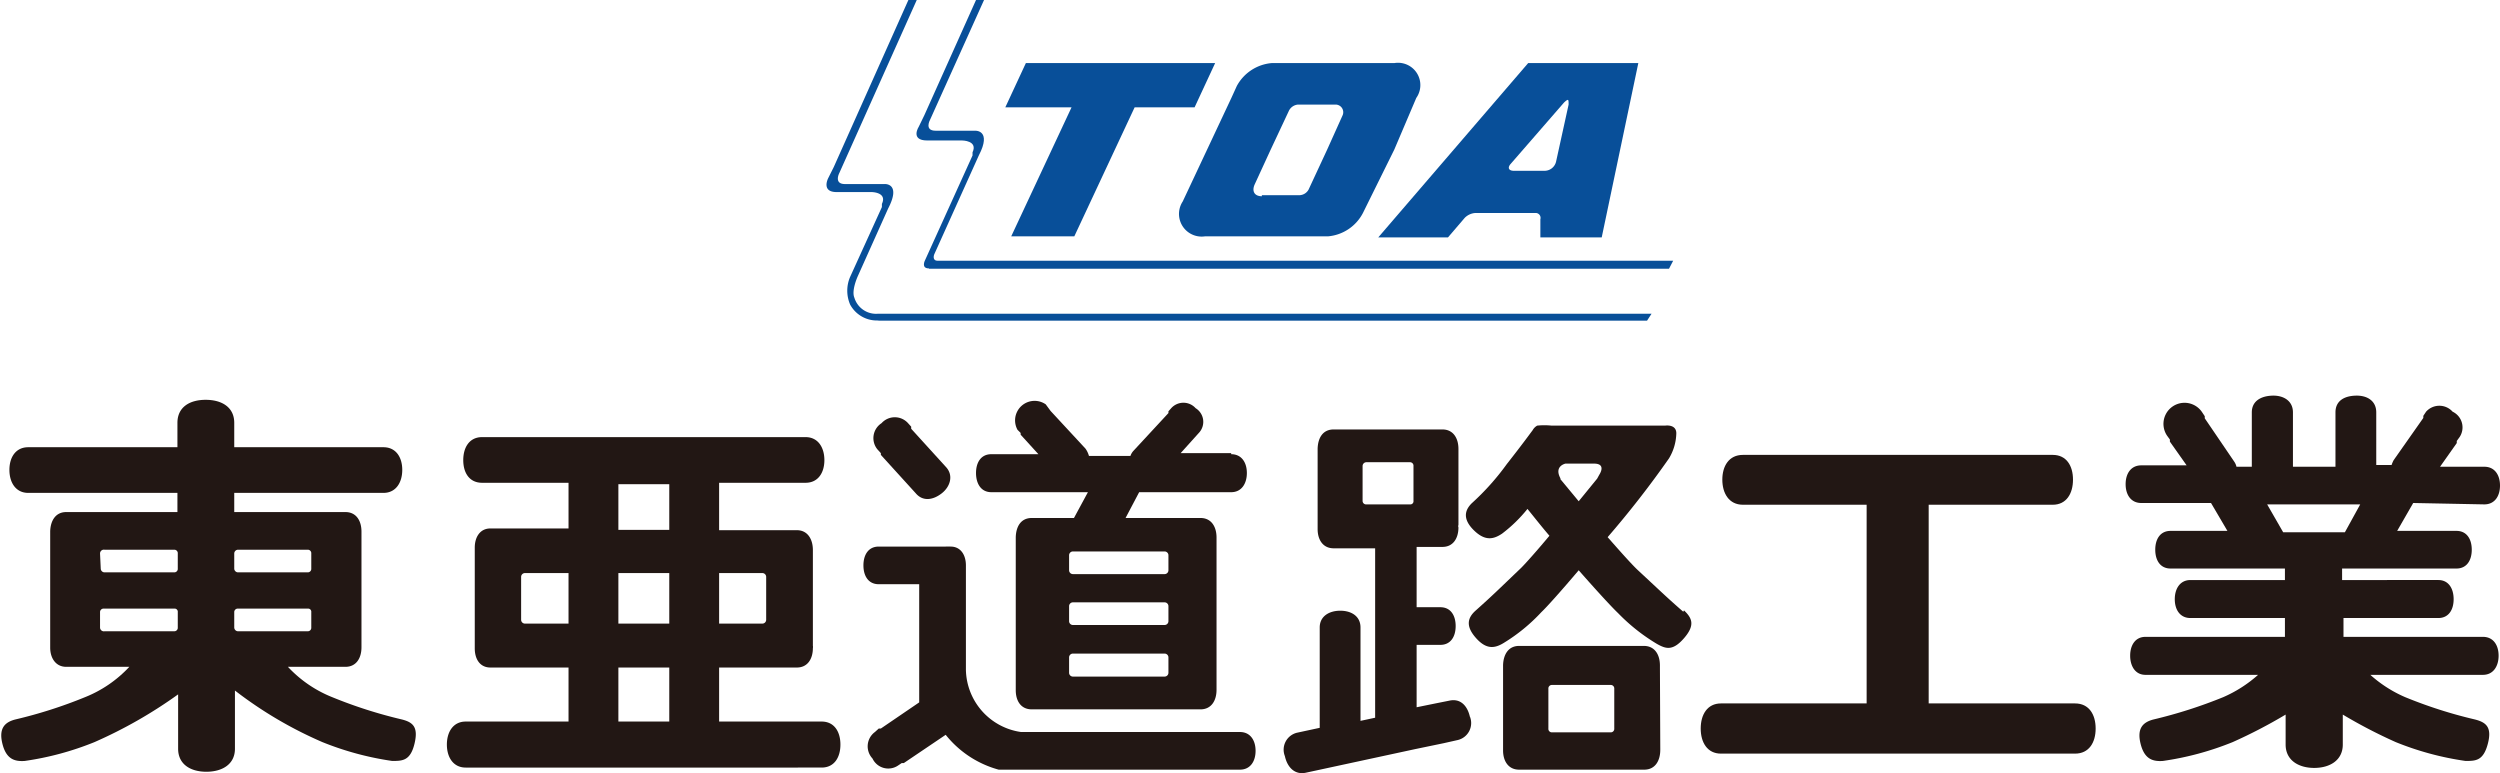
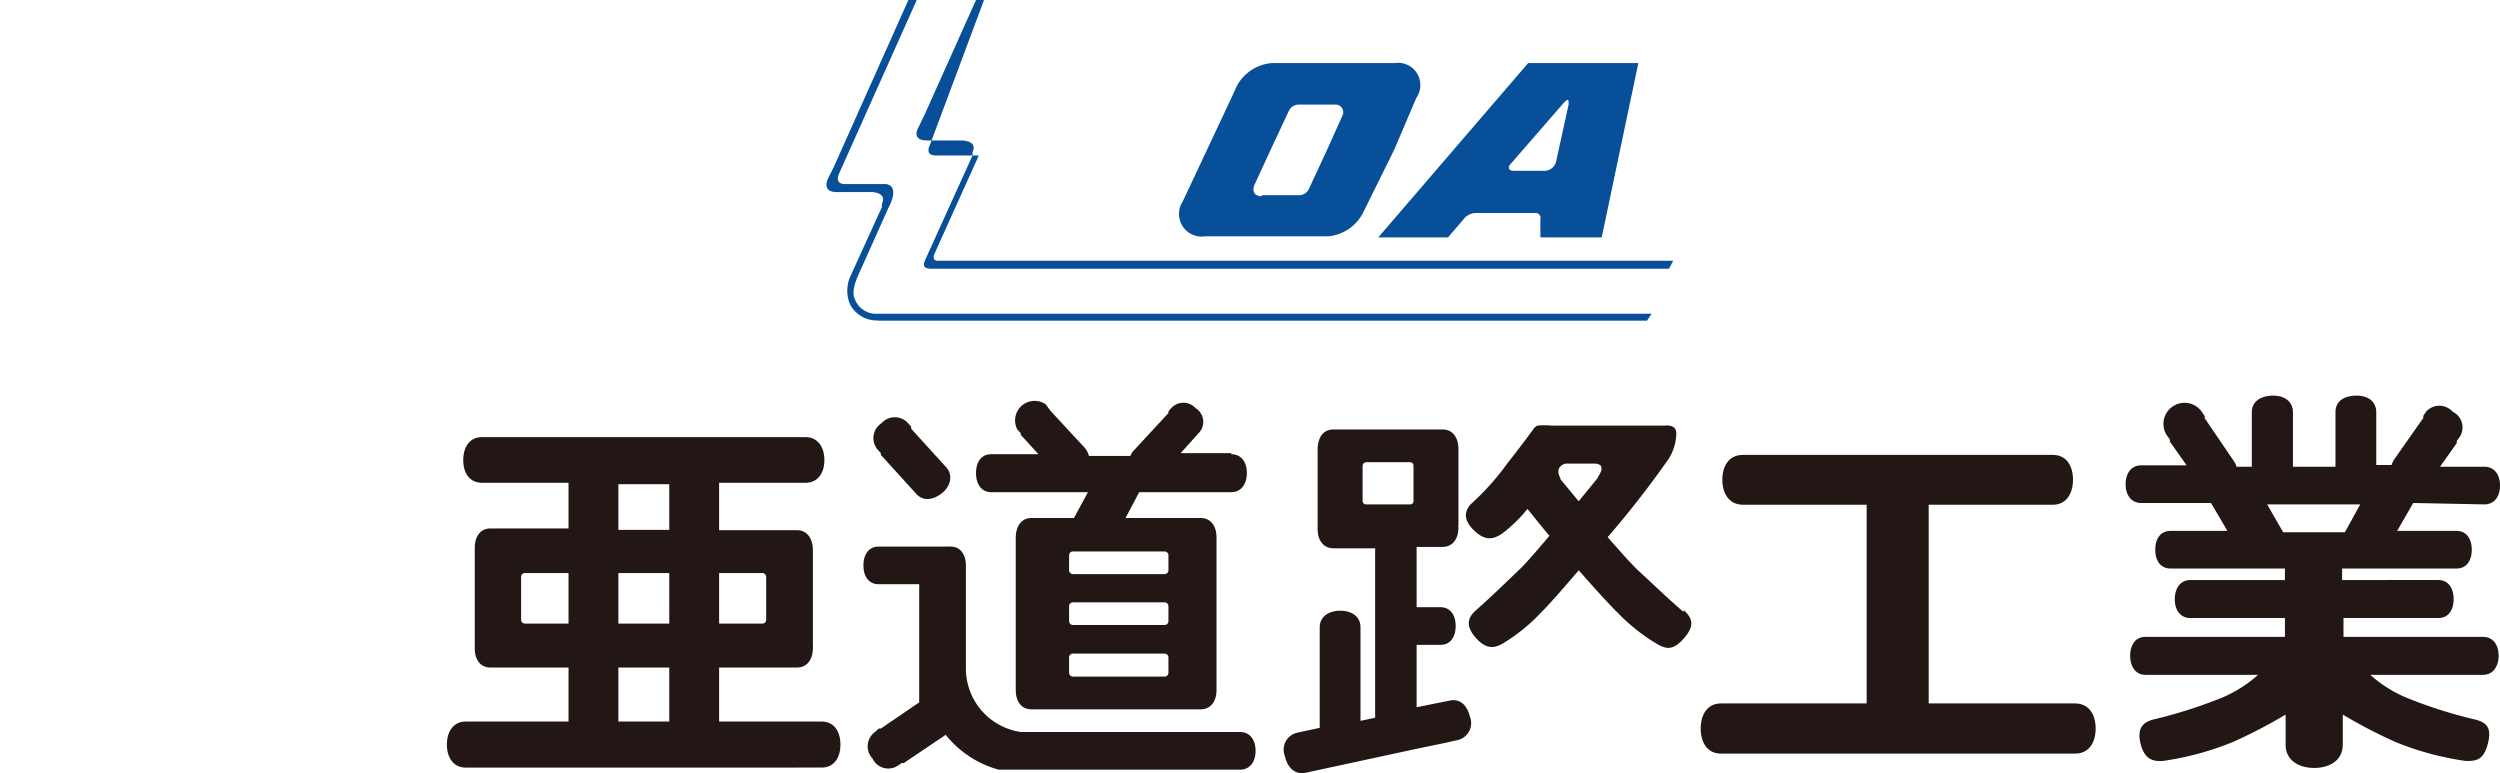
<svg xmlns="http://www.w3.org/2000/svg" id="レイヤー_1" data-name="レイヤー 1" viewBox="0 0 71.72 22.19">
  <defs>
    <style>.cls-1{fill:#221714;}.cls-2{fill:#084f99;}</style>
  </defs>
  <title>CO_logo</title>
  <g id="story_logo_nichiban_toa">
    <path class="cls-1" d="M71.27,14.47c.3,0,.45-.24.45-.54s-.15-.54-.45-.54H70l.48-.68,0-.06.08-.11a.5.5,0,0,0-.2-.73.51.51,0,0,0-.76,0l-.08.12,0,.06-.85,1.21a.84.84,0,0,0-.06.14h-.44V11.83c0-.33-.26-.49-.59-.48s-.58.15-.58.48v1.56H65.78V11.83c0-.33-.27-.49-.59-.48s-.59.15-.59.48v1.56h-.44a.42.42,0,0,0-.06-.14L63.25,12l0-.06-.08-.12a.6.6,0,0,0-1,.68l.08.11,0,.06.48.68h-1.3c-.3,0-.45.24-.45.54s.15.54.45.54h2l.47.8H62.27c-.3,0-.44.24-.44.54s.14.54.44.54h3.28v.33H62.84c-.3,0-.45.25-.45.55s.15.54.45.54h2.71v.54h-4c-.3,0-.44.25-.44.54s.14.55.44.55h3.23a3.75,3.75,0,0,1-1,.64,13.6,13.6,0,0,1-2,.64c-.31.08-.48.26-.37.7s.35.51.64.49a8.51,8.51,0,0,0,2-.54,14.4,14.4,0,0,0,1.52-.79v.86c0,.45.37.67.82.67s.82-.22.82-.67v-.86a14.4,14.4,0,0,0,1.52.79,8.51,8.51,0,0,0,2,.54c.29,0,.51,0,.64-.49s-.06-.62-.37-.7a13.18,13.18,0,0,1-2-.64,3.67,3.67,0,0,1-1-.64h3.23c.3,0,.45-.25.45-.55s-.15-.54-.45-.54h-4v-.54h2.72c.3,0,.44-.24.44-.54s-.14-.55-.44-.55H67.19v-.33h3.28c.3,0,.44-.24.44-.54s-.14-.54-.44-.54h-1.7l.46-.8Zm-4,.8H65.5l-.46-.8h2.67Z" />
    <path class="cls-1" d="M59.53,20.18h-4.2v-5.7h3.56c.39,0,.58-.32.58-.72s-.19-.71-.58-.71H50c-.4,0-.59.32-.59.71s.19.72.59.72h3.55v5.7H49.37c-.39,0-.58.32-.58.72s.19.72.58.72H59.53c.4,0,.59-.32.59-.72s-.19-.72-.59-.72" />
    <path class="cls-1" d="M48.29,17.55c-.47-.41-.6-.54-1.31-1.2-.17-.16-.5-.53-.86-.94a27.71,27.71,0,0,0,1.76-2.26,1.45,1.45,0,0,0,.21-.72c0-.27-.32-.22-.32-.22H44.51a2,2,0,0,0-.41,0,.33.33,0,0,0-.13.13l-.06.08s-.24.33-.68.89a7.18,7.18,0,0,1-1,1.12c-.23.22-.26.48.06.79s.56.25.8.09a4.13,4.13,0,0,0,.73-.71c.18.22.39.49.63.77-.36.43-.67.78-.81.92-.7.67-.83.8-1.3,1.22-.24.21-.3.45,0,.79s.54.3.79.15a5.08,5.08,0,0,0,1.09-.89c.15-.14.57-.61,1.07-1.2.5.57.95,1.06,1.13,1.23a5.42,5.42,0,0,0,1.11.88c.25.14.45.22.78-.16s.23-.58,0-.8m-3.54-3.78h0c-.2-.36.14-.43.14-.43h.82c.37,0,.15.32.15.32l-.06.11h0l-.53.65-.53-.64" />
    <path class="cls-1" d="M42.17,20.57c-.07-.32-.27-.54-.59-.47l-.4.08-.54.11V18.5h.68c.3,0,.44-.24.44-.54s-.14-.54-.44-.54h-.68V15.69h.74c.31,0,.46-.25.46-.56a.09.09,0,0,1,0-.07V12.88s0,0,0,0c0-.31-.15-.56-.46-.56H38.26c-.31,0-.45.24-.46.55h0v2.31h0c0,.3.15.55.46.55h1.19v4.86l-.42.09V18c0-.32-.26-.48-.58-.48s-.59.16-.59.48v2.88l-.65.14a.5.5,0,0,0-.35.67c.07.32.28.54.59.48l3.15-.68.82-.17.4-.09a.5.5,0,0,0,.35-.67m-1.62-6.19a.09.09,0,0,1-.1.1H39.2a.1.1,0,0,1-.11-.1v-1a.11.11,0,0,1,.11-.11h1.25a.1.1,0,0,1,.1.11Z" />
-     <path class="cls-1" d="M47.62,19.15s0,0,0-.06c0-.31-.15-.56-.46-.56H43.58c-.31,0-.45.25-.46.55h0v2.45h0c0,.3.15.55.46.55h3.59c.31,0,.46-.25.46-.57,0,0,0,0,0-.05ZM46.31,20.9a.1.1,0,0,1-.1.11H44.52a.1.1,0,0,1-.1-.11V19.76a.1.1,0,0,1,.1-.11h1.69a.1.1,0,0,1,.1.11Z" />
    <path class="cls-1" d="M35.57,21H29.29a1.84,1.84,0,0,1-1.58-1.78v-3h0a0,0,0,0,0,0,0c0-.3-.15-.54-.44-.54H25.21c-.3,0-.44.24-.44.54s.14.54.44.54h1.16v3.39l-1.1.75-.06,0L25.1,21a.51.51,0,0,0-.07.76.5.5,0,0,0,.72.21l.12-.08.06,0,1.2-.81a2.93,2.93,0,0,0,1.52,1h6.92c.3,0,.45-.24.45-.54s-.15-.54-.45-.54" />
    <path class="cls-1" d="M25.27,13l0,.05,1,1.1c.21.25.51.19.75,0s.34-.51.12-.75l-1-1.1,0-.06-.09-.1a.51.51,0,0,0-.76,0,.51.51,0,0,0-.12.75Z" />
    <path class="cls-1" d="M35.32,13H33.87l.45-.5,0,0,.09-.1a.46.46,0,0,0-.11-.69.47.47,0,0,0-.7,0l-.08.09,0,.05-1,1.08a.4.4,0,0,0-.09.15H31.24a.67.67,0,0,0-.1-.21l-1-1.08,0,0L30,11.6a.56.56,0,0,0-.81.73l.09.09,0,.05.51.56H28.44c-.3,0-.44.24-.44.54s.14.55.44.55h2.77l-.4.74H29.6c-.31,0-.45.24-.46.55h0V19.8h0c0,.31.15.55.46.55h4.84c.31,0,.46-.25.46-.56,0,0,0,0,0-.06V15.48s0,0,0-.06c0-.31-.15-.56-.46-.56H32.29l.39-.74h2.64c.3,0,.45-.25.45-.55s-.15-.54-.45-.54m-1.8,6.27a.11.11,0,0,1-.11.11H30.78a.11.11,0,0,1-.11-.11v-.44a.11.11,0,0,1,.11-.11h2.63a.11.11,0,0,1,.11.11Zm0-1.48a.11.11,0,0,1-.11.11H30.78a.11.11,0,0,1-.11-.11v-.43a.11.11,0,0,1,.11-.11h2.63a.11.11,0,0,1,.11.11Zm-.11-2a.11.11,0,0,1,.11.11v.43a.11.11,0,0,1-.11.11H30.78a.11.11,0,0,1-.11-.11v-.43a.11.11,0,0,1,.11-.11Z" />
    <path class="cls-1" d="M23.57,20.7H20.63V19.15h2.23c.31,0,.46-.25.46-.56a.13.13,0,0,0,0-.06V15.78a.09.09,0,0,0,0,0c0-.31-.15-.57-.46-.57H20.63V13.85h2.48c.36,0,.54-.29.54-.65s-.18-.66-.54-.66H13.83c-.36,0-.54.29-.54.66s.18.65.54.65h2.48v1.31H14.07c-.3,0-.45.25-.45.55h0V18.6h0c0,.31.15.55.45.55h2.24V20.7H13.36c-.36,0-.54.3-.54.66s.18.66.54.66H23.57c.37,0,.54-.3.54-.66s-.17-.66-.54-.66m-1.7-4.26a.11.11,0,0,1,.11.11v1.23a.11.11,0,0,1-.11.11H20.63V16.44ZM19.2,17.89H17.74V16.44H19.2Zm-1.46-4H19.2v1.31H17.74Zm-2.68,4a.11.11,0,0,1-.11-.11V16.55a.11.11,0,0,1,.11-.11h1.25v1.45Zm2.68,1.26H19.2V20.7H17.74Z" />
-     <path class="cls-1" d="M11.53,20.64a13.25,13.25,0,0,1-2-.64,3.51,3.51,0,0,1-1.27-.87H9.91c.31,0,.46-.25.46-.56,0,0,0,0,0-.06v-3.2s0,0,0-.06c0-.31-.15-.56-.46-.56H6.72v-.55H11c.36,0,.54-.3.54-.66s-.18-.65-.54-.65H6.72v-.7c0-.45-.36-.66-.82-.66s-.81.21-.81.66v.7H.81c-.36,0-.54.29-.54.65s.18.66.54.66H5.09v.55H1.9c-.3,0-.45.24-.46.55h0v3.34h0c0,.3.16.55.46.55H3.71A3.51,3.51,0,0,1,2.44,20a13.25,13.25,0,0,1-2,.64c-.31.08-.48.26-.37.7s.35.51.64.49a8.51,8.51,0,0,0,2-.54,13.17,13.17,0,0,0,2.4-1.37v1.56c0,.45.36.66.81.66s.82-.21.82-.66V19.81a11.67,11.67,0,0,0,2.51,1.48,8.63,8.63,0,0,0,2,.54c.29,0,.52,0,.64-.49s-.05-.62-.36-.7M6.72,15.88a.11.11,0,0,1,.11-.11h2a.1.1,0,0,1,.1.11v.43a.1.1,0,0,1-.1.11h-2a.11.11,0,0,1-.11-.11Zm0,1.68a.1.1,0,0,1,.11-.1h2a.09.09,0,0,1,.1.1V18a.1.1,0,0,1-.1.11h-2A.11.11,0,0,1,6.72,18ZM2.87,15.88A.11.11,0,0,1,3,15.77H5a.1.1,0,0,1,.1.11v.43a.1.1,0,0,1-.1.11H3a.11.11,0,0,1-.11-.11ZM3,18.11A.11.11,0,0,1,2.87,18v-.44a.1.1,0,0,1,.11-.1H5a.09.09,0,0,1,.1.1V18a.1.1,0,0,1-.1.11Z" />
    <path class="cls-2" d="M47,1.81l-1.05,5H44.19l0-.18,0-.2,0-.14a.14.14,0,0,0-.14-.18H42.33a.47.47,0,0,0-.31.14l-.18.21-.3.35h-2l4.3-5H47ZM44.31,4.9a.34.34,0,0,0,.33-.26L45,3c0-.15,0-.18-.13-.06L43.34,4.7c-.1.11-.06.2.09.2Z" />
    <path class="cls-2" d="M38.06,6.78H34.57a.65.65,0,0,1-.64-1l.7-1.49.7-1.49.15-.33a1.26,1.26,0,0,1,1-.66H40a.64.64,0,0,1,.63,1L40,4.29,39.1,6.11a1.25,1.25,0,0,1-1,.67M36.2,5.6h1.08a.31.31,0,0,0,.26-.16l.53-1.14.45-1A.22.22,0,0,0,38.31,3H37.24a.32.32,0,0,0-.26.17L36.45,4.3l-.46,1c-.08.19,0,.33.21.33" />
-     <polygon class="cls-2" points="34.86 1.81 33.14 1.81 31.33 1.81 29.43 1.81 28.84 3.08 30.74 3.08 29.01 6.78 30.82 6.78 32.55 3.08 34.27 3.08 34.86 1.81" />
-     <path class="cls-2" d="M26.65,7.71H47.88L48,7.48H26.9c-.17,0-.1-.18-.1-.18l1.28-2.84c.38-.73-.1-.71-.1-.71H26.84c-.33,0-.16-.31-.16-.31L28.23,0H28L26.52,3.3l-.16.33s-.26.4.24.4h1s.46,0,.3.34l0,.09-1.36,3s-.13.24.11.24Z" />
+     <path class="cls-2" d="M26.65,7.71H47.88L48,7.48H26.9c-.17,0-.1-.18-.1-.18l1.28-2.84H26.84c-.33,0-.16-.31-.16-.31L28.23,0H28L26.52,3.3l-.16.33s-.26.4.24.4h1s.46,0,.3.34l0,.09-1.36,3s-.13.24.11.24Z" />
    <path class="cls-2" d="M25.16,9.2H47.25L47.38,9H25.19a.65.65,0,0,1-.68-.46c-.09-.21.1-.62.1-.62l.87-1.94c.38-.73-.1-.7-.1-.7H24.24c-.33,0-.16-.32-.16-.32L26.3,0h-.24L23.92,4.79l-.16.32s-.21.4.24.4h1s.46,0,.3.34l0,.09-.91,2a1,1,0,0,0,0,.8.87.87,0,0,0,.85.45" />
  </g>
</svg>